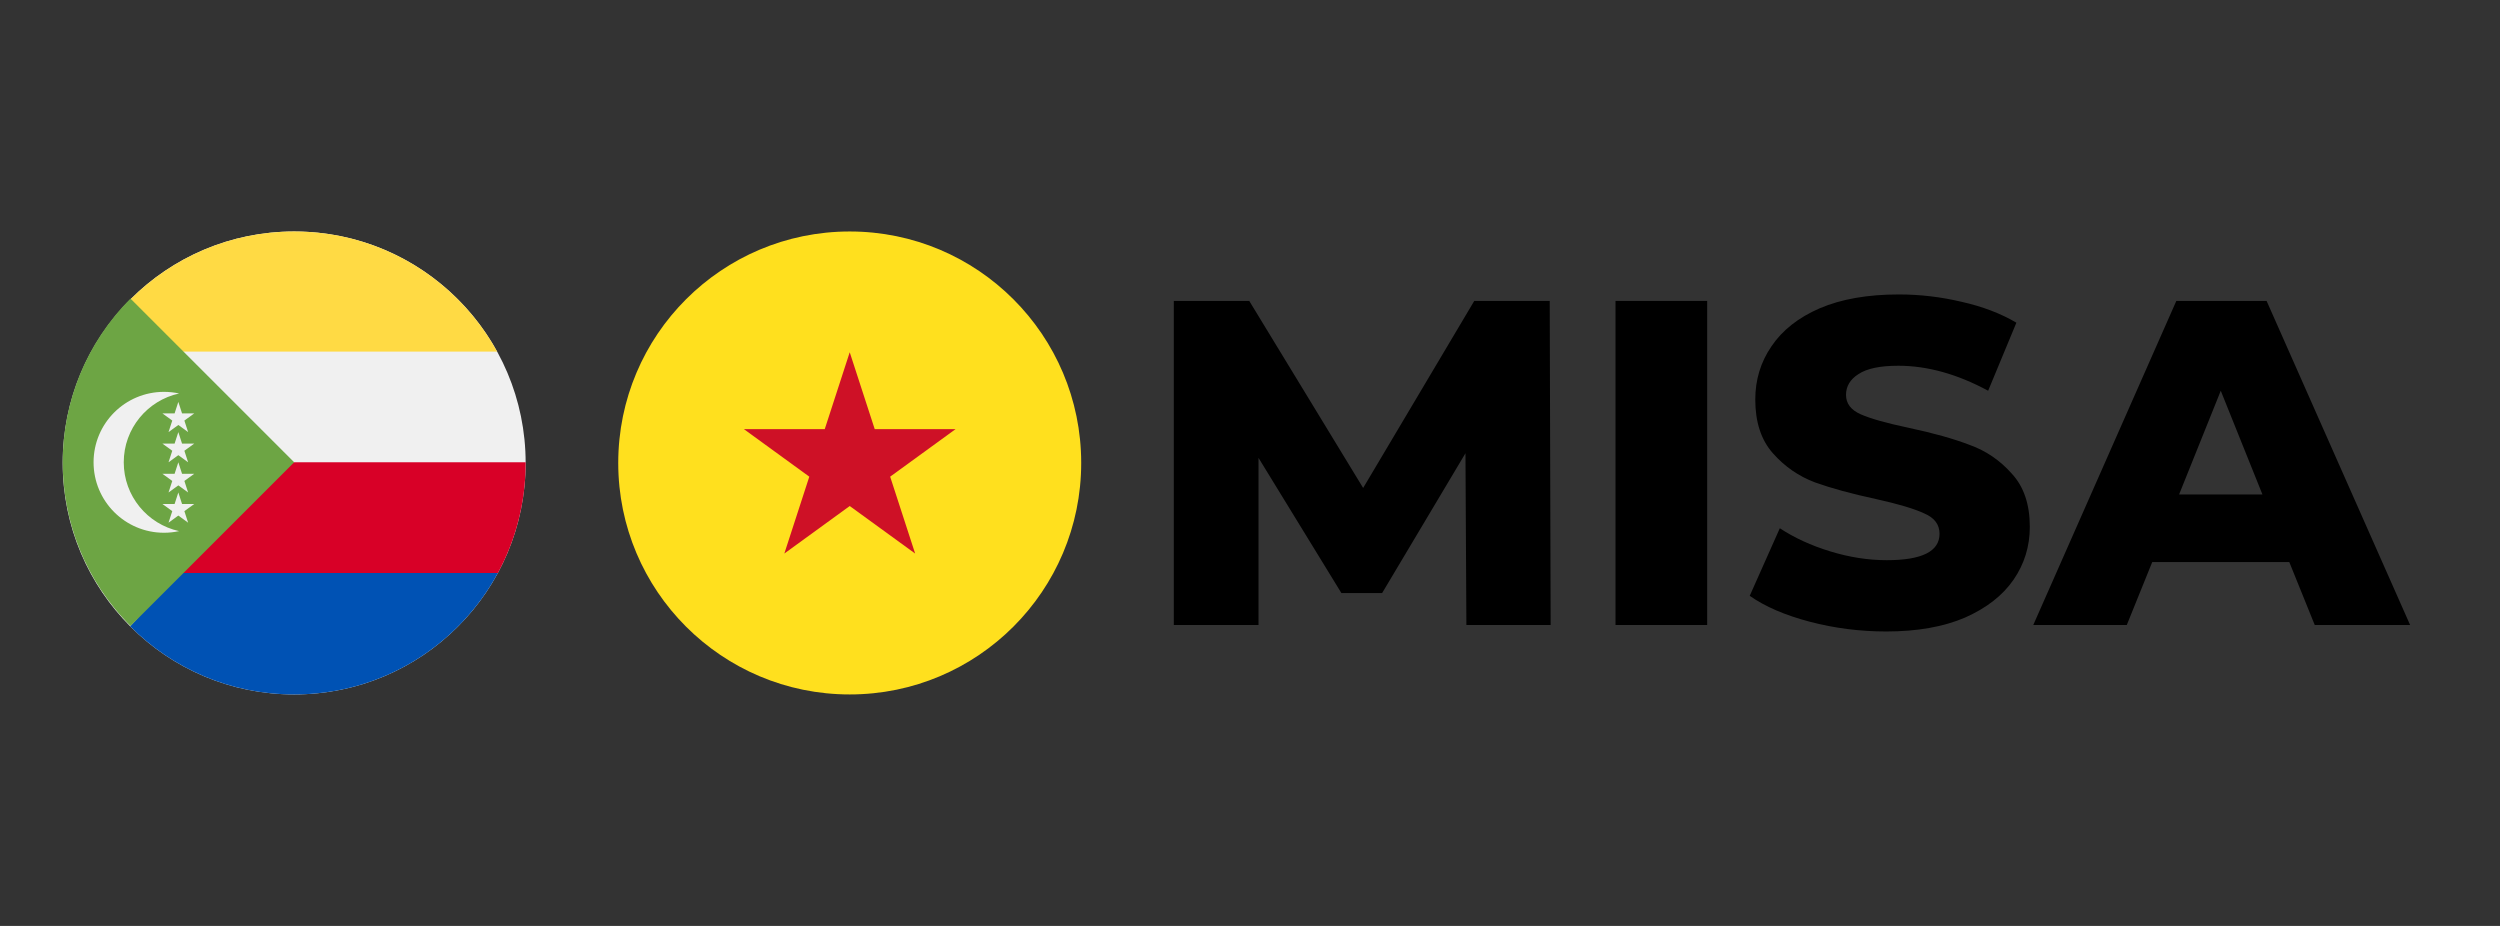
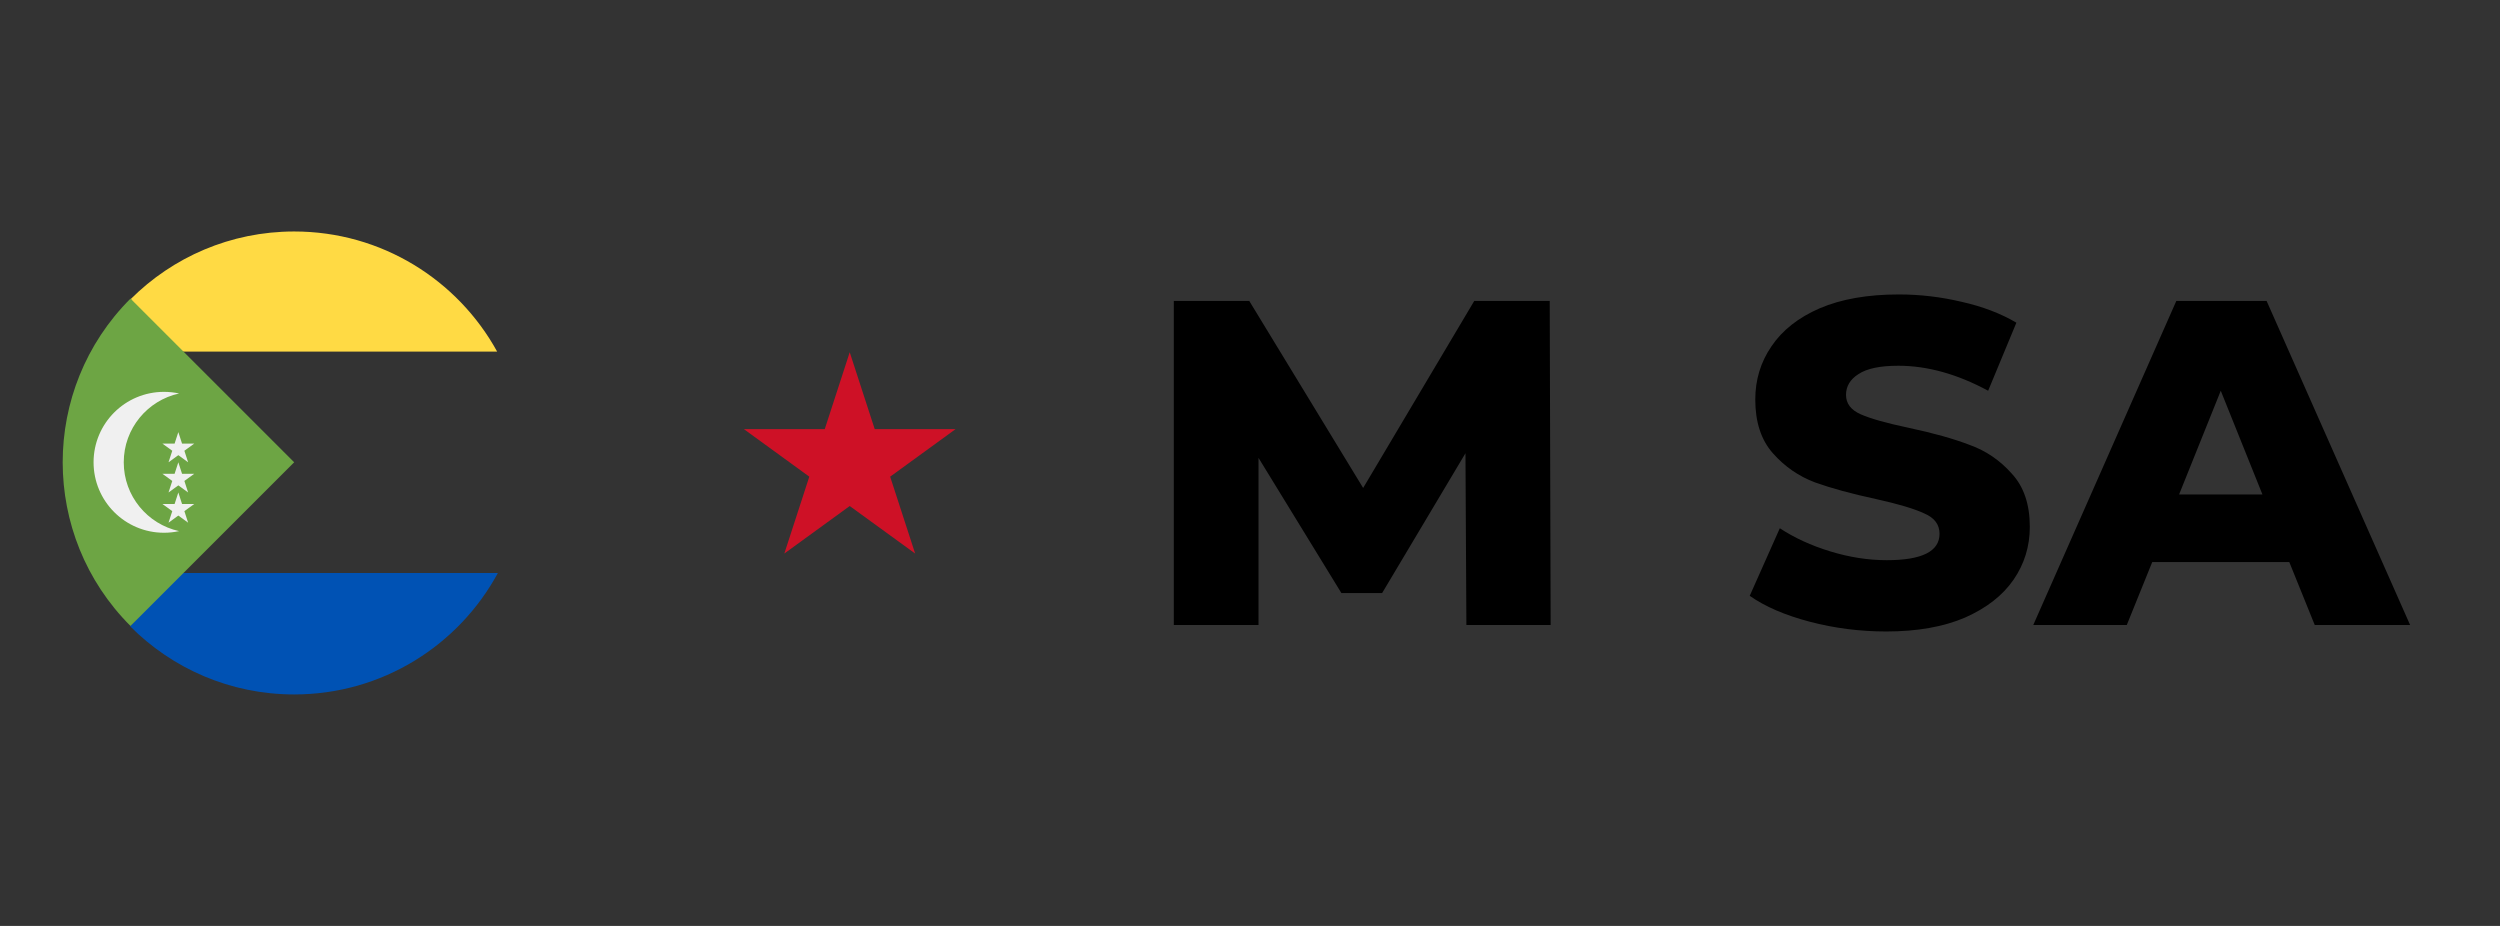
<svg xmlns="http://www.w3.org/2000/svg" width="108" height="40" viewBox="0 0 108 40" fill="none">
  <rect x="0" y="0" width="108" height="40" fill="#333333" stroke="none" />
  <path d="M98.897 24.28H92.977L91.877 27H87.837L94.017 13H97.917L104.117 27H99.997L98.897 24.28ZM97.737 21.36L95.937 16.88L94.137 21.36H97.737Z" fill="black" />
  <path d="M81.488 27.28C80.354 27.28 79.254 27.14 78.188 26.86C77.121 26.58 76.254 26.207 75.588 25.74L76.888 22.82C77.514 23.233 78.241 23.567 79.068 23.82C79.894 24.073 80.708 24.2 81.508 24.2C83.028 24.2 83.788 23.82 83.788 23.06C83.788 22.66 83.568 22.367 83.128 22.18C82.701 21.98 82.008 21.773 81.048 21.56C79.994 21.333 79.114 21.093 78.408 20.84C77.701 20.573 77.094 20.153 76.588 19.58C76.081 19.007 75.828 18.233 75.828 17.26C75.828 16.407 76.061 15.64 76.528 14.96C76.994 14.267 77.688 13.72 78.608 13.32C79.541 12.92 80.681 12.72 82.028 12.72C82.948 12.72 83.854 12.827 84.748 13.04C85.641 13.24 86.428 13.54 87.108 13.94L85.888 16.88C84.554 16.16 83.261 15.8 82.008 15.8C81.221 15.8 80.648 15.92 80.288 16.16C79.928 16.387 79.748 16.687 79.748 17.06C79.748 17.433 79.961 17.713 80.388 17.9C80.814 18.087 81.501 18.28 82.448 18.48C83.514 18.707 84.394 18.953 85.088 19.22C85.794 19.473 86.401 19.887 86.908 20.46C87.428 21.02 87.688 21.787 87.688 22.76C87.688 23.6 87.454 24.36 86.988 25.04C86.521 25.72 85.821 26.267 84.888 26.68C83.954 27.08 82.821 27.28 81.488 27.28Z" fill="black" />
-   <path d="M69.79 13H73.75V27H69.79V13Z" fill="black" />
+   <path d="M69.79 13V27H69.79V13Z" fill="black" />
  <path d="M63.348 27L63.308 19.58L59.708 25.62H57.948L54.368 19.78V27H50.708V13H53.968L58.888 21.08L63.688 13H66.948L66.988 27H63.348Z" fill="black" />
  <g clip-path="url(#clip0_29167_162209)">
-     <path d="M36.708 30C42.231 30 46.708 25.523 46.708 20C46.708 14.477 42.231 10 36.708 10C31.185 10 26.708 14.477 26.708 20C26.708 25.523 31.185 30 36.708 30Z" fill="#FFE01E" />
    <path d="M36.708 15.217L37.788 18.539H41.28L38.455 20.592L39.534 23.913L36.708 21.86L33.883 23.913L34.962 20.592L32.137 18.539H35.629L36.708 15.217Z" fill="#CE1126" />
  </g>
  <g clip-path="url(#clip1_29167_162209)">
-     <path d="M12.708 30C18.231 30 22.708 25.523 22.708 20C22.708 14.477 18.231 10 12.708 10C7.185 10 2.708 14.477 2.708 20C2.708 25.523 7.185 30 12.708 30Z" fill="#F0F0F0" />
-     <path d="M22.708 19.971H11.868C9.715 22.123 8.414 23.785 7.085 25.114L12.737 25.623L21.508 24.754C22.273 23.34 22.708 21.721 22.708 20C22.708 19.99 22.708 19.981 22.708 19.971V19.971Z" fill="#D80027" />
    <path d="M7.085 15.188H21.476C19.775 12.096 16.487 10 12.708 10C9.954 10 7.46 11.114 5.652 12.915L7.085 15.188Z" fill="#FFDA44" />
    <path d="M7.52 24.754C6.621 25.653 6.273 26.406 5.623 27.056C7.434 28.875 9.939 30 12.708 30C16.511 30 19.817 27.878 21.508 24.754H7.52Z" fill="#0052B4" />
    <path d="M5.637 12.9C1.732 16.805 1.732 23.137 5.637 27.042C7.251 25.428 8.803 23.876 12.708 19.971L5.637 12.9Z" fill="#6DA544" />
    <path d="M5.346 19.971C5.346 18.514 6.37 17.297 7.737 16.998C7.527 16.953 7.309 16.928 7.085 16.928C5.404 16.928 4.042 18.29 4.042 19.971C4.042 21.652 5.404 23.015 7.085 23.015C7.309 23.015 7.527 22.99 7.737 22.944C6.37 22.645 5.346 21.428 5.346 19.971V19.971Z" fill="#F0F0F0" />
-     <path d="M7.704 17.362L7.865 17.86H8.389L7.965 18.169L8.127 18.667L7.704 18.359L7.28 18.667L7.442 18.169L7.018 17.86H7.542L7.704 17.362Z" fill="#F0F0F0" />
    <path d="M7.704 18.667L7.865 19.165H8.389L7.965 19.473L8.127 19.971L7.704 19.663L7.28 19.971L7.442 19.473L7.018 19.165H7.542L7.704 18.667Z" fill="#F0F0F0" />
    <path d="M7.704 19.971L7.865 20.469H8.389L7.965 20.777L8.127 21.275L7.704 20.968L7.28 21.275L7.442 20.777L7.018 20.469H7.542L7.704 19.971Z" fill="#F0F0F0" />
    <path d="M7.704 21.275L7.865 21.774H8.389L7.965 22.081L8.127 22.58L7.704 22.272L7.28 22.58L7.442 22.081L7.018 21.774H7.542L7.704 21.275Z" fill="#F0F0F0" />
  </g>
  <defs>
    <clipPath id="clip0_29167_162209">
      <rect width="20" height="20" fill="white" transform="translate(26.708 10)" />
    </clipPath>
    <clipPath id="clip1_29167_162209">
      <rect width="20" height="20" fill="white" transform="translate(2.708 10)" />
    </clipPath>
  </defs>
</svg>